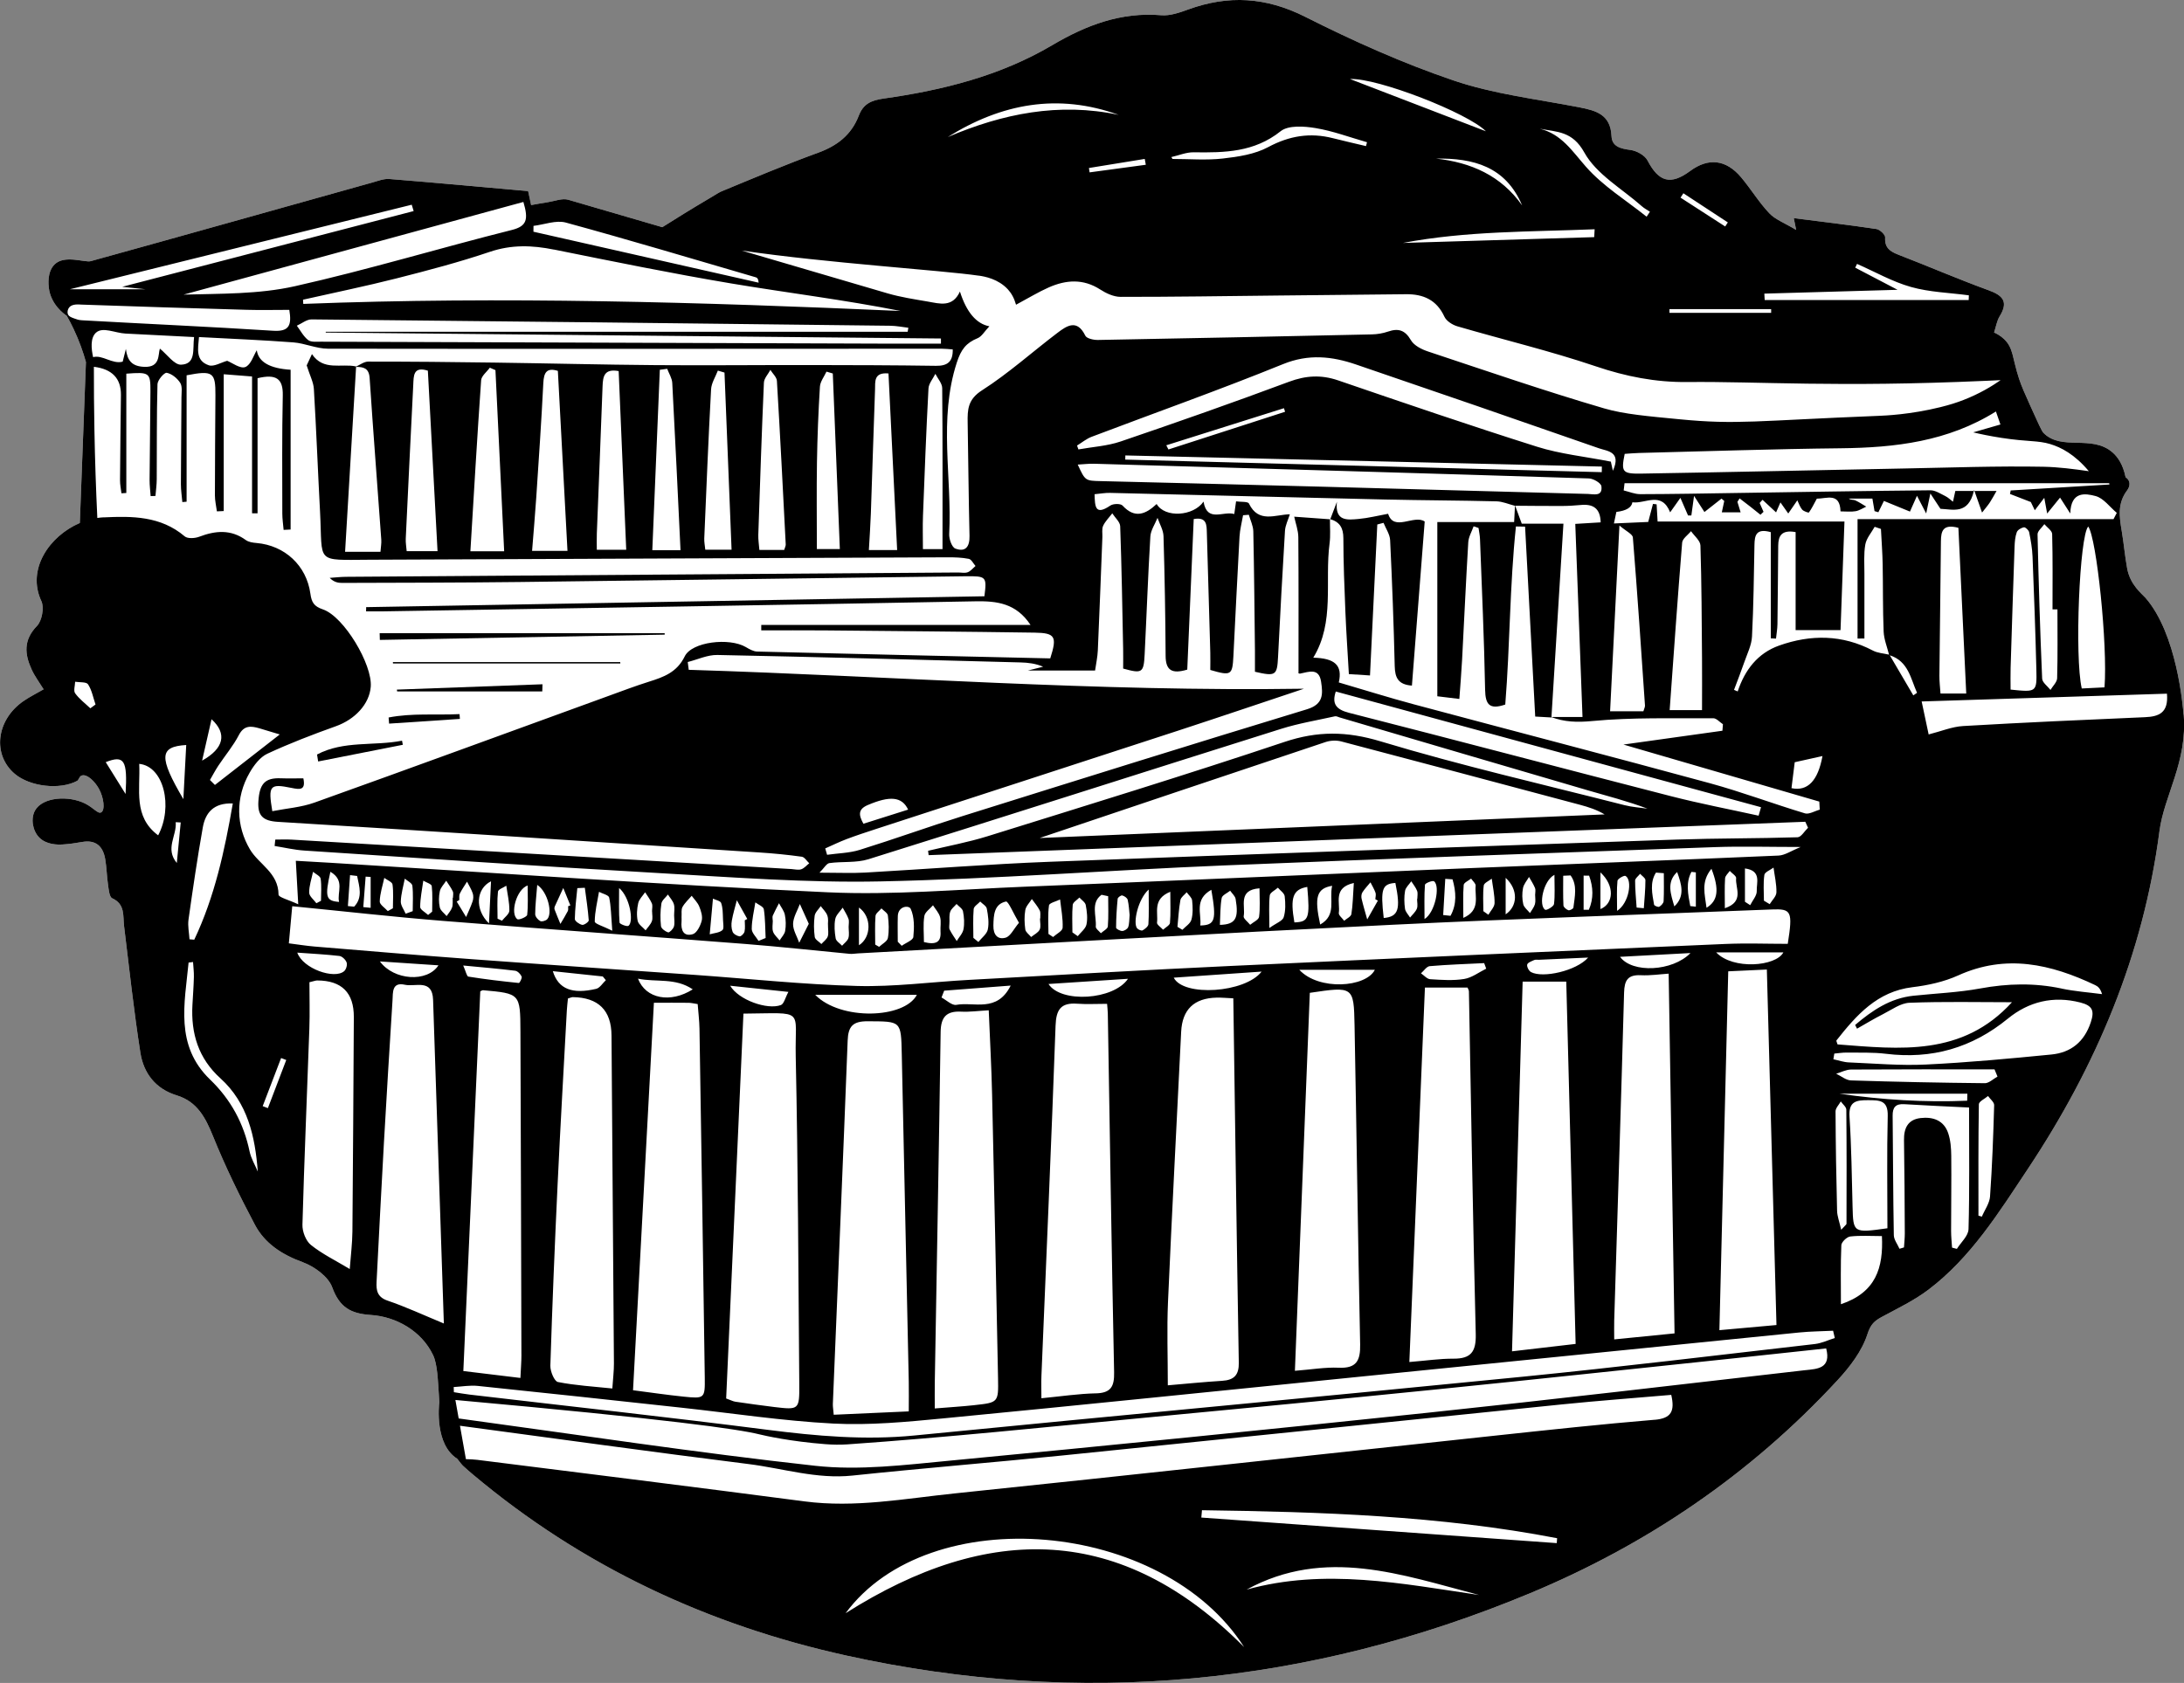
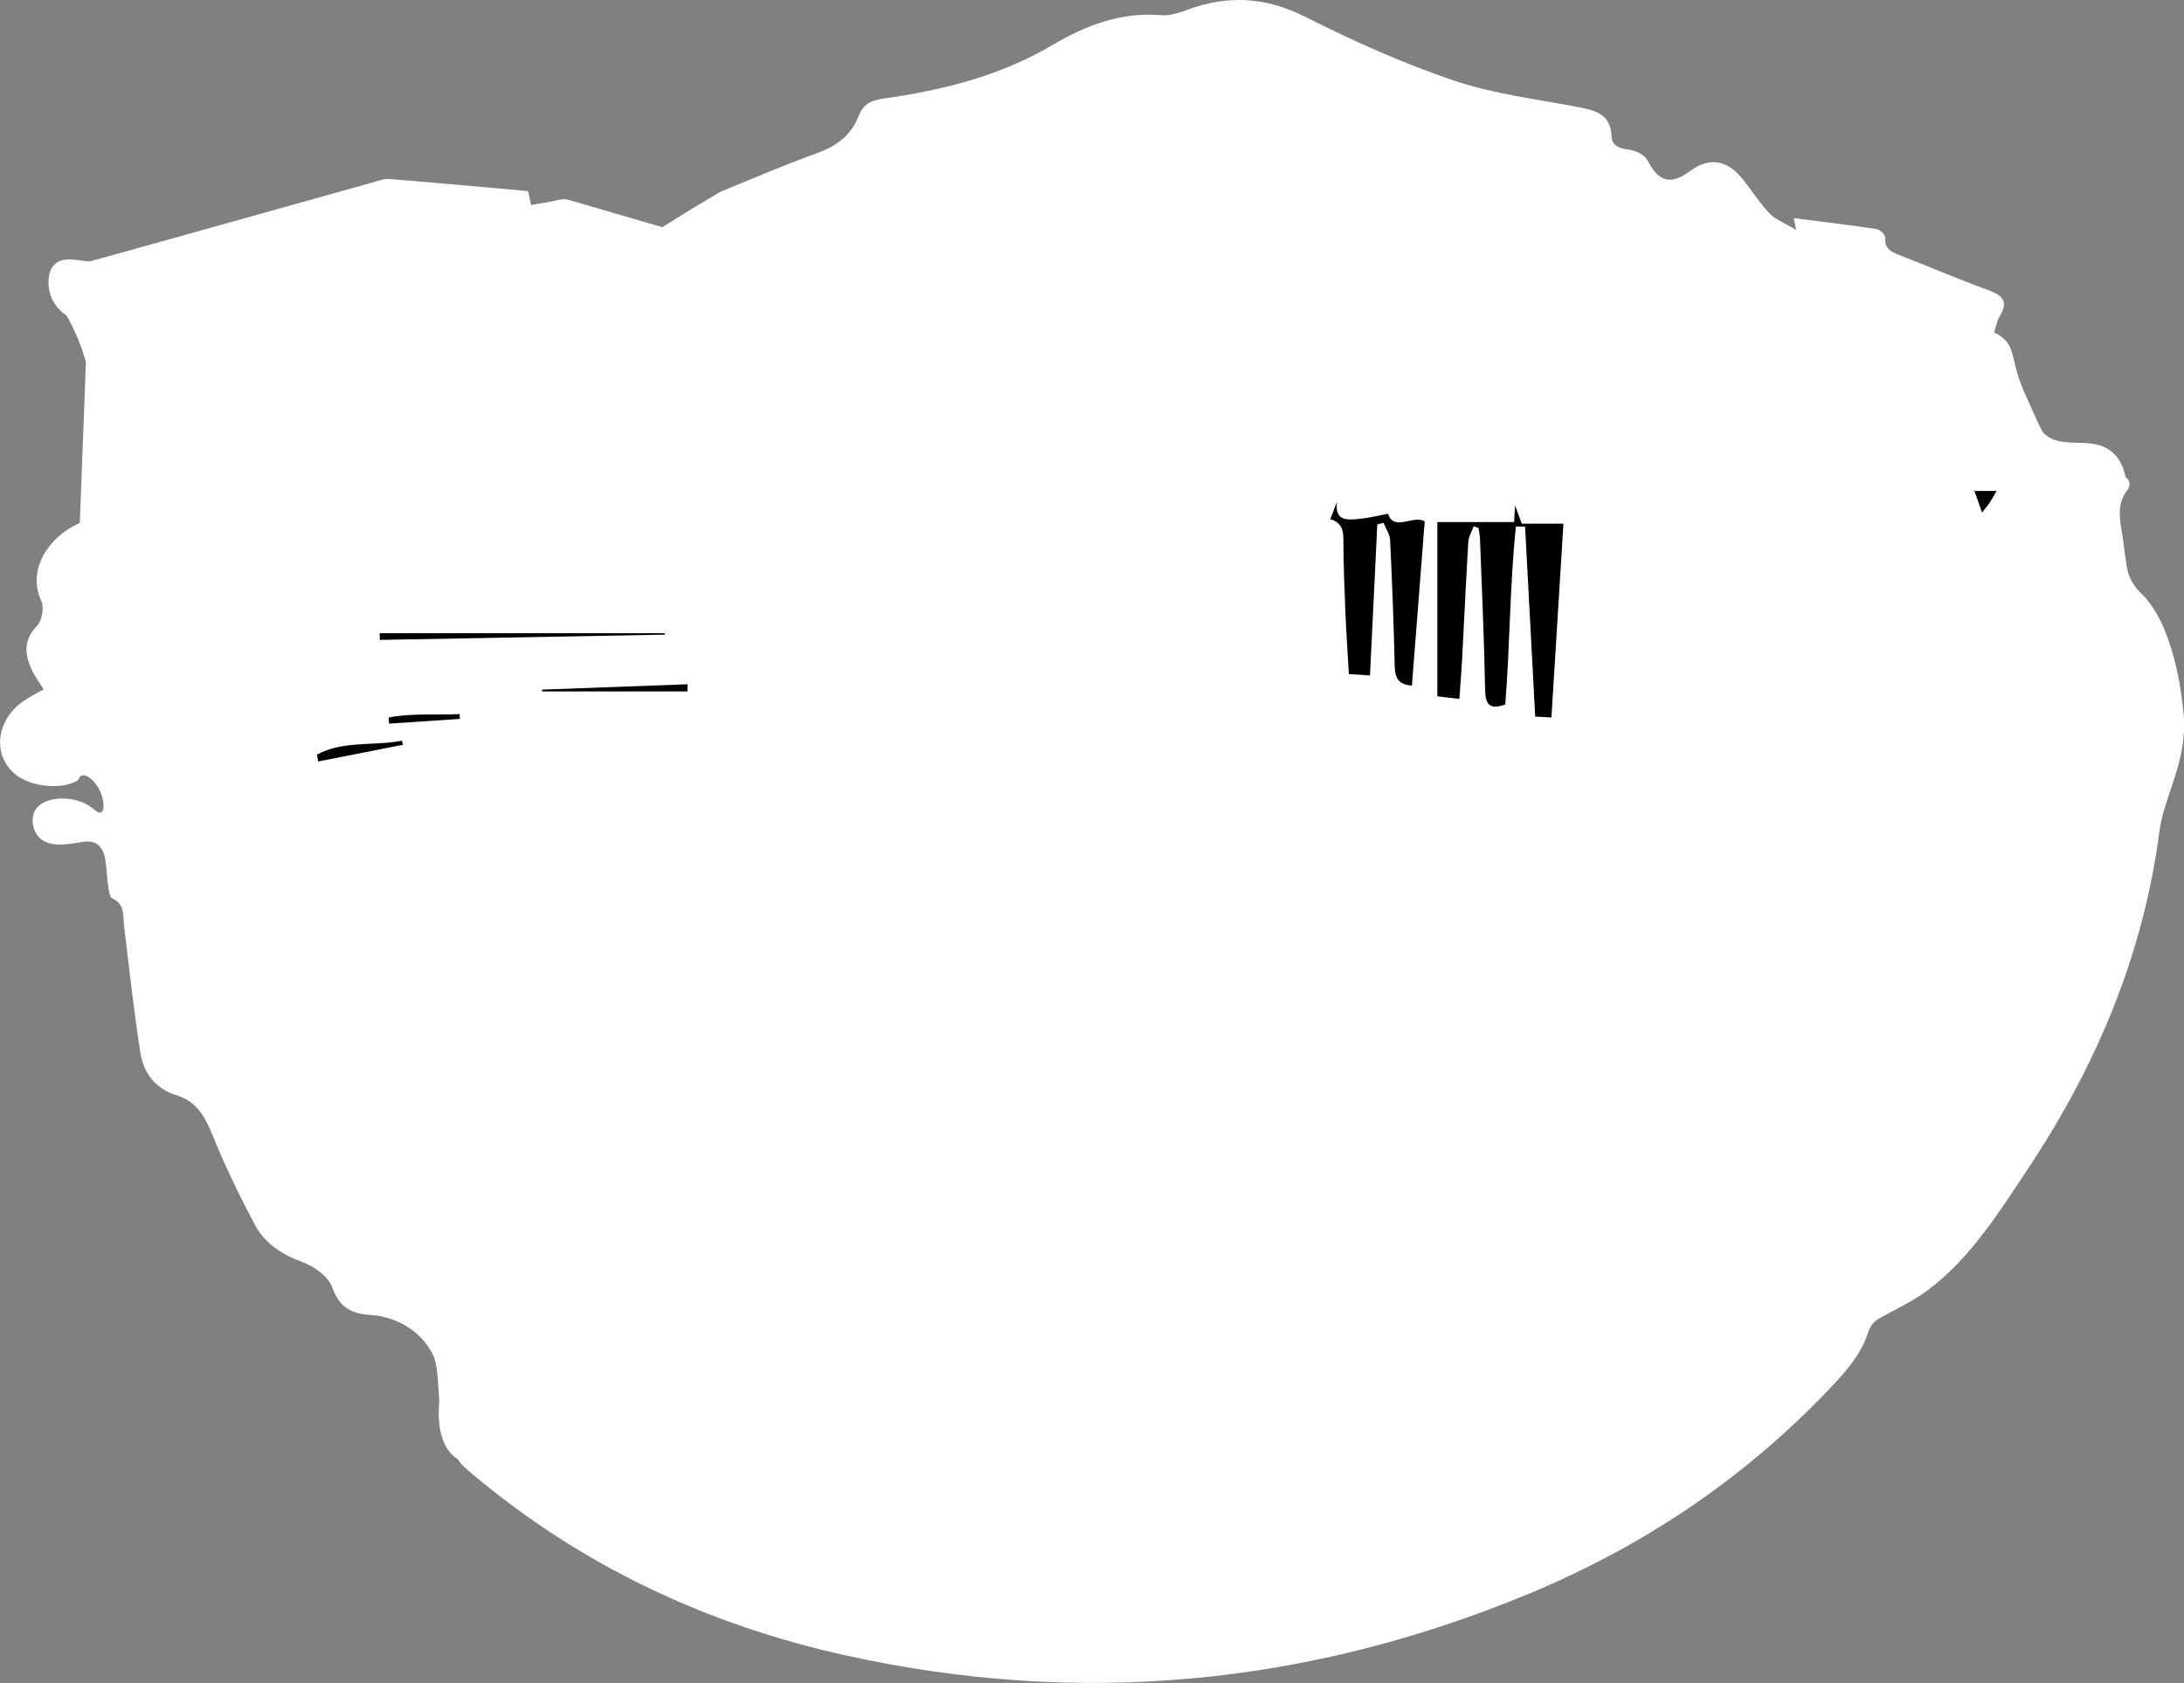
<svg xmlns="http://www.w3.org/2000/svg" id="Layer_1" data-name="Layer 1" viewBox="0 0 849.58 654.84">
  <rect x="0" y="0" width="849.58" height="654.84" fill="#808080" stroke="none" />
  <defs>
    <style>
      .cls-1 {
        fill: #000;
      }

      .cls-1, .cls-2 {
        stroke-width: 0px;
      }

      .cls-2 {
        fill: #fff;
      }
    </style>
  </defs>
  <path class="cls-2" d="M849.41,278.08c-.26-3.21-2.54-31.45-14.84-45.5-1.27-1.45-5.95-4.97-7.11-11.43-.87-4.81-1.29-9.7-2.1-14.52-.93-5.51-1.73-10.73,2.1-15.83,1.33-1.77,1.28-3.94-.6-5.1-1.03-5.11-3.14-7.97-5.06-9.65-8.09-7.09-19.86-.44-26.9-7.63-.67-.68-2.07-3.79-4.87-10-2.41-5.36-3.62-8.04-4.61-11.04-2.68-8.18-2.14-11.94-5.84-15.45-1.42-1.35-2.9-2.12-3.88-2.55.78-2.36,1.09-4.56,2.16-6.29,3.45-5.57,1.42-8.08-4.26-10.14-11.78-4.29-23.31-9.28-35.01-13.8-3.29-1.27-5.52-2.67-5.26-6.77.07-1.06-2.07-3.07-3.39-3.27-10.67-1.59-21.38-2.86-32.16-4.23.05.25.26,1.26.93,4.58-4.56-2.74-8.14-4.03-10.47-6.5-4.04-4.28-7.13-9.43-10.94-13.96-5.86-6.97-12.74-7.71-19.82-2.47-7.63,5.64-12.23,4.27-16.59-4.09-1.06-2.03-4.23-3.77-6.64-4.09-3.78-.5-7.19-1.25-7.37-5.4-.38-8.48-6.09-9.95-12.75-11.24-16.28-3.14-33.01-5.09-48.6-10.37-19.82-6.71-39.12-15.38-57.83-24.81-15.24-7.68-29.87-8.53-45.49-2.84-3.35,1.22-7.07,2.53-10.49,2.24-15.62-1.33-29.3,3.91-42.31,11.6-20.35,12.03-42.78,17.6-65.82,20.84-5.01.7-7.85,2.3-9.52,6.63-2.88,7.49-8.37,11.72-15.87,14.45-12.78,4.65-25.33,9.96-37.9,15.17-.55.23-1.51.87-3.47,2.04-7.78,4.59-14.24,8.6-19.19,11.74-12.19-3.57-24.37-7.13-36.57-10.67-2.36-.68-5.28.54-7.93.94-2.17.33-4.33.74-6.53,1.13-.55-2.54-.92-4.28-1.17-5.44-18.36-1.63-36.14-3.28-53.94-4.7-2.22-.18-4.57.78-6.8,1.4-36.47,10.19-72.91,20.47-109.4,30.56-2.3.64-10.19-2.6-14.09,1.29-2.97,2.96-2.34,8.08-2.21,9.14.81,6.54,6,10.18,6.97,10.83.92,1.62,1.83,3.35,2.7,5.21,2.16,4.56,3.68,8.9,4.76,12.79-.79,20.87-1.59,41.75-2.38,62.62-11.86,5.08-20.75,18.02-14.96,30.39,1.18,2.51.24,7.67-1.71,9.67-5.33,5.49-4.8,10.99-2.06,16.97,1.2,2.63,2.99,4.99,4.65,7.69-2.83,1.64-5.51,2.96-7.93,4.64-10.55,7.35-12.07,20.84-3.27,28.27,5.87,4.96,17.47,6.32,24.2,2.74.74-.39.81-1.8,1.87-2.12,2.13-.66,5.13,2.45,6.61,5.11,1.93,3.46,2.52,8.37.9,9.24-1.28.69-2.86-1.76-6.31-3.47-6.31-3.13-16.48-2.57-19.43,2.77-1.72,3.11-.95,7.78,1.59,10.42,2.82,2.94,7.32,2.88,9.16,2.77,2.54-.15,5.08-.53,7.59-.97,5.33-.94,8.1,1.68,8.96,6.58.59,3.34.62,6.77,1.12,10.13.27,1.82.5,4.67,1.6,5.18,5.14,2.34,4.14,6.78,4.64,10.89,2,16.42,3.79,32.88,6.34,49.22,1.25,7.97,5.9,14.07,14.14,16.59,7.96,2.44,11.17,8.64,14.12,15.92,4.75,11.75,10.34,23.22,16.28,34.42,3.9,7.35,10.57,11.63,18.61,14.58,4.53,1.66,9.94,5.58,11.47,9.76,2.84,7.79,7.19,10.26,14.99,10.77,9.85.64,19.77,6.19,24.26,15.64,1.72,3.62,1.86,10.08,2.24,15.35.09,1.22.14,2.23.17,2.93-.17,1.37-1.8,16.52,6.99,22.04,1.32,1.66,1.67,2.21,2.13,2.64,1.25,1.15,2.53,2.28,3.83,3.37,42.55,35.78,91.49,58.67,145.48,70.57,91.03,20.05,179.69,11.59,265.72-24.2,45.8-19.05,85.96-46.41,119.69-82.87,4.83-5.22,9.57-11.37,11.69-17.95,1.25-3.9,2.74-5.22,5.69-6.8,6.13-3.31,12.52-6.36,18.03-10.53,16.59-12.57,27.43-30.07,38.73-47.06,26.61-40.05,44.9-83.29,51.16-131.38,1.81-13.89,10.92-26.95,9.43-45.33Z" />
  <g>
    <g>
      <path class="cls-1" d="M767.93,190.64c-.03.14-.07.25-.1.38h.23c-.05-.13-.09-.25-.13-.38Z" />
-       <path class="cls-1" d="M849.41,278.08c-.26-3.21-2.54-31.45-14.84-45.5-1.27-1.45-5.95-4.97-7.11-11.43-.87-4.81-1.29-9.7-2.1-14.52-.93-5.51-1.74-10.73,2.1-15.83,1.33-1.77,1.28-3.94-.6-5.1-1.03-5.11-3.14-7.97-5.06-9.65-8.09-7.09-19.86-.44-26.9-7.63-.67-.68-2.07-3.79-4.87-10-2.41-5.36-3.62-8.04-4.61-11.04-2.68-8.18-2.14-11.94-5.84-15.45-1.42-1.35-2.9-2.12-3.88-2.55.78-2.36,1.09-4.56,2.16-6.29,3.45-5.57,1.42-8.08-4.26-10.14-11.78-4.29-23.31-9.28-35.01-13.8-3.29-1.27-5.52-2.67-5.26-6.77.07-1.06-2.07-3.07-3.39-3.27-10.67-1.59-21.38-2.86-32.16-4.23.05.25.26,1.26.93,4.58-4.56-2.74-8.14-4.03-10.47-6.5-4.04-4.28-7.13-9.43-10.94-13.96-5.86-6.97-12.74-7.71-19.82-2.47-7.63,5.64-12.23,4.27-16.59-4.09-1.06-2.03-4.23-3.77-6.64-4.09-3.78-.5-7.19-1.25-7.37-5.4-.38-8.48-6.09-9.95-12.75-11.24-16.28-3.14-33.01-5.09-48.6-10.37-19.82-6.71-39.12-15.38-57.83-24.81-15.24-7.68-29.87-8.53-45.49-2.84-3.35,1.22-7.07,2.53-10.49,2.24-15.62-1.33-29.3,3.91-42.31,11.6-20.35,12.03-42.78,17.6-65.82,20.84-5.01.7-7.85,2.29-9.52,6.63-2.88,7.49-8.37,11.72-15.87,14.45-12.78,4.65-25.33,9.96-37.9,15.17-.55.23-1.51.87-3.47,2.04-7.78,4.59-14.24,8.6-19.19,11.74-12.19-3.57-24.37-7.13-36.57-10.67-2.36-.68-5.28.54-7.93.94-2.17.33-4.33.74-6.53,1.13-.55-2.54-.92-4.28-1.17-5.44-18.36-1.63-36.14-3.28-53.94-4.7-2.22-.18-4.57.78-6.8,1.4-36.47,10.19-72.91,20.47-109.4,30.56-2.3.64-10.19-2.6-14.09,1.29-2.97,2.96-2.34,8.08-2.21,9.14.81,6.54,6,10.18,6.97,10.83.92,1.62,1.83,3.35,2.7,5.21,2.16,4.56,3.68,8.9,4.76,12.79-.79,20.87-1.59,41.75-2.38,62.62-11.86,5.08-20.75,18.02-14.96,30.39,1.18,2.51.24,7.67-1.71,9.67-5.33,5.49-4.8,10.99-2.06,16.97,1.2,2.63,2.99,4.99,4.65,7.69-2.83,1.64-5.51,2.96-7.93,4.64-10.55,7.35-12.07,20.84-3.27,28.27,5.87,4.96,17.47,6.32,24.2,2.74.74-.39.81-1.8,1.87-2.12,2.13-.66,5.13,2.45,6.61,5.11,1.93,3.46,2.52,8.37.9,9.24-1.28.69-2.86-1.76-6.31-3.47-6.31-3.13-16.48-2.57-19.43,2.77-1.72,3.11-.95,7.78,1.59,10.42,2.82,2.94,7.32,2.88,9.16,2.77,2.54-.15,5.08-.53,7.59-.97,5.33-.94,8.1,1.68,8.96,6.58.59,3.34.62,6.77,1.12,10.13.27,1.82.5,4.67,1.6,5.18,5.14,2.34,4.14,6.78,4.64,10.89,2,16.42,3.79,32.88,6.34,49.22,1.25,7.97,5.9,14.07,14.14,16.59,7.96,2.44,11.18,8.64,14.12,15.92,4.75,11.75,10.34,23.22,16.28,34.42,3.9,7.35,10.57,11.63,18.61,14.58,4.53,1.66,9.94,5.58,11.47,9.76,2.84,7.79,7.19,10.26,14.99,10.77,9.85.64,19.77,6.19,24.26,15.64,1.72,3.62,1.86,10.08,2.24,15.35.09,1.22.14,2.23.17,2.93-.17,1.37-1.8,16.52,6.99,22.04,1.32,1.66,1.67,2.21,2.13,2.64,1.25,1.15,2.53,2.28,3.83,3.37,42.55,35.78,91.49,58.67,145.48,70.57,91.03,20.05,179.69,11.59,265.72-24.2,45.8-19.05,85.96-46.41,119.69-82.87,4.83-5.22,9.57-11.37,11.69-17.95,1.25-3.9,2.74-5.22,5.69-6.8,6.13-3.31,12.52-6.36,18.03-10.53,16.59-12.57,27.43-30.07,38.73-47.06,26.61-40.05,44.9-83.29,51.16-131.38,1.81-13.89,10.92-26.95,9.43-45.33ZM722.59,201.99v46.47c.89,0,1.78-.02,2.67-.02,0-8.37-.02-16.74,0-25.12.01-3.83-.31-7.74.35-11.46.43-2.43,2.37-4.6,3.64-6.88l2.44.83c.23,4.59.58,9.18.67,13.77.17,8.72.02,17.46.38,26.17.13,3.01,1.35,5.98,2.1,8.97-2.12-.49-4.44-.61-6.3-1.59-11.9-6.25-24.16-6.31-36.46-1.94-8.34,2.96-13.35,9.51-16.11,17.85-.48-.2-.96-.41-1.43-.61,1.34-3.59,2.75-7.16,4-10.78,1.13-3.28,2.82-6.58,2.99-9.94.62-11.89.72-23.82.96-35.73.07-3.62.62-6.53,6.35-4.92v41.32c.68.03,1.36.07,2.03.1.19-1.86.53-3.72.56-5.58.14-10.21.2-20.42.3-30.64.04-3.72,1.28-6.21,6.77-5.22v38.13h17.47c.51-14.02,1.02-28.06,1.53-42.25h-72.69c-.14-2.42-.26-4.55-.38-6.68-.47-.06-.95-.11-1.42-.17-.54,2.05-1.08,4.1-1.85,7.02-4.04.18-8.39.37-13.34.59.4-1.9.69-3.23.95-4.49q5.78-.69,6.23-3.75c5.06.69,11.33-4.48,14.69,3.91,1.14-1.61,2.25-3.18,3.99-5.63,1.3,2.98,2.13,4.91,2.97,6.84.43,0,.86,0,1.29,0,.26-1.91.53-3.83,1.05-7.61,2.04,3.17,3.23,5.01,4.04,6.28,2.3-1.81,4.47-3.51,6.64-5.22.36.31.72.61,1.07.92-.28,1.28-.55,2.55-.95,4.42h7.32c-.44-1.43-.85-2.75-1.25-4.08.28-.44.57-.89.85-1.34,1.35,1.04,2.71,2.06,4.06,3.12,1.36,1.07,2.71,2.16,4.06,3.24.4-.38.8-.76,1.19-1.14-.5-1.15-1.01-2.29-1.51-3.44.37-.41.74-.83,1.12-1.24,1.7,1.58,3.4,3.16,5.27,4.9.43-.99,1.03-2.34,1.7-3.88,1.05,1.49,2.05,2.91,3.04,4.31,1.32-1.92,2.42-3.52,3.53-5.12.6,1.22,1.02,2.61,1.88,3.61.59.68,2.49,1.3,2.63,1.11,1.11-1.55,1.95-3.3,3.07-5.37,3.79.03,8.99-2.57,9.22,4.95,2.21,0,4.09.24,5.87-.07,1.44-.25,2.76-1.16,4.14-1.78-1.43-.83-2.8-1.78-4.3-2.45-.69-.31-1.63-.05-2.5-.67h9.19c.25,1.46.54,3.16.83,4.87l1.49.44c.84-1.72,1.69-3.44,2.16-4.41,3.19,1.31,6.46,2.65,10.13,4.15.99-2.23,1.68-3.78,2.73-6.15,1.18,2.28,2.01,3.88,3.58,6.89.65-3.12.98-4.69,1.63-7.78,1.7,2.59,2.78,4.23,3.92,5.96,4.9.21,10.82,2.32,13-6.94h-7.21c-.33,1.5-.62,2.84-.92,4.18-.99-.74-1.89-1.66-2.98-2.19-1.87-.91-3.87-2.27-5.8-2.25-25.32.23-50.63.67-75.95,1.05-12.31.19-24.62.43-36.93.45-2.14,0-4.29-.94-6.43-1.45.11-.93.22-1.86.33-2.8h188.53c.03.16.06.33.09.49-12.8.77-25.6,1.55-38.4,2.32-.09.45-.19.91-.28,1.36,2.46.96,4.93,1.91,8.11,3.14.15.3.84,1.76,1.54,3.21,1.14-1.5,2.28-3,3.69-4.85.27,1.48.55,3.01,1.12,6.11,2.1-2.59,3.47-4.27,5.02-6.19,1.02,1.6,2.05,3.2,3.97,6.18.24-8.7,5.8-7.87,9.86-6.78,3.1.83,5.51,4.26,8.23,6.54-.42.81-.85,1.62-1.27,2.44h-99.57ZM818.66,267.45c-3.2.16-6.07.3-8.85.44-2.85-12.27-.86-59.56,2.52-63.02,3.27,4.57,7.59,46.11,6.33,62.58ZM800.35,237.11c0,8.93.13,17.86-.12,26.78-.04,1.54-1.69,3.04-2.59,4.56-1.13-1.46-3.18-2.89-3.24-4.4-.81-18.7-1.38-37.41-1.79-56.12-.03-1.31,1.73-2.65,2.65-3.98,1.06,1.27,2.99,2.52,3.03,3.82.26,9.77.14,19.56.14,29.34.64,0,1.28,0,1.93,0ZM782.12,268.33c0-3.04-.07-5.75.01-8.46.48-15.72.99-31.44,1.54-47.16.07-1.9.23-3.88.86-5.63.33-.9,1.75-1.74,2.79-1.91.58-.09,1.87,1.14,2.03,1.94.63,3.11,1.18,6.28,1.31,9.44.59,14.65,1.13,29.31,1.49,43.98.22,8.84.06,8.84-10.04,7.79ZM764.87,269.86h-10.01c-.16-2.4-.45-4.68-.43-6.96.17-17.42.43-34.84.59-52.27.04-3.91.69-6.87,6.8-5.26.99,21.05,2,42.36,3.05,64.49ZM745.74,269.57c-.49.33-.97.67-1.46,1-3.05-5.2-6.1-10.4-9.15-15.6,7.22,2.33,8.1,9.02,10.6,14.6ZM519.36,278.72c.53-.12,1.17.26,1.75.43,32.18,9.46,64.35,18.96,96.55,28.36,7.74,2.26,15.55,4.24,23.21,7.14-2.96-.43-5.99-.61-8.88-1.35-31.72-8.09-63.67-15.4-94.98-24.85-13.16-3.97-24.51-4.07-37.39.25-38.3,12.83-76.92,24.67-115.49,36.69-7.55,2.35-15.39,3.79-23.1,5.65.07.57.14,1.13.21,1.7,113.68-4.33,227.36-8.66,341.03-12.99.35.78.71,1.55,1.06,2.33-1.35,1.29-2.68,3.66-4.07,3.7-15.68.49-31.38.37-47.05.9-81.22,2.77-162.43,5.55-243.63,8.63-24,.91-47.96,2.86-71.95,4.21-5.24.29-10.51.04-17.85.04,1.84-1.84,2.74-3.58,3.87-3.73,5.04-.7,10.43-.02,15.17-1.5,53.56-16.76,107-33.88,160.53-50.73,6.84-2.15,13.99-3.33,21.01-4.9ZM519.62,269.07c55.14,15.01,110.28,30.02,165.42,45.02-.31,1.1-.63,2.19-.94,3.29-11.35-2.5-22.79-4.68-34.04-7.57-41.78-10.73-83.48-21.78-125.28-32.45-5.2-1.33-6.69-3.61-5.16-8.29ZM624.18,316.89c-75.73,3.16-151.46,6.33-219.75,9.18,32.42-10.91,71.8-24.18,111.22-37.34,1.87-.63,4.22-.73,6.13-.23,31,8.14,61.96,16.41,92.93,24.67,3.22.86,6.4,1.89,9.48,3.71ZM702.08,316.46c-12.39-3.73-24.54-8.33-37.01-11.73-38.3-10.43-76.72-20.4-115.06-30.67-9.82-2.63-19.52-5.68-29.22-8.52,1.54-6.73-1.57-9.42-9.92-9.64,8.46-13.88,4.39-29.63,6.34-44.49.4-3.07.12-6.24.14-9.36l-13.9-1.01c.56,2.65,1.57,5.29,1.6,7.94.14,17.4.07,34.81.07,52.84-.45-.24.15.37.62.28,3.45-.69,7.35-2.35,8.17,3.18.7,4.69,1.02,8.71-5.47,10.69-44.75,13.61-89.38,27.58-134.01,41.57-13.39,4.2-26.59,8.98-39.98,13.14-4.05,1.26-8.46,1.31-12.71,1.92-.24-.83-.48-1.65-.72-2.48,2.77-1.22,5.49-2.56,8.32-3.63,3.77-1.42,7.61-2.68,11.44-3.93,39.19-12.77,78.4-25.49,117.58-38.29,16.11-5.27,32.17-10.71,48.89-16.29-80.45,1.23-159.83-4.89-239.33-7.36-.13-1.01-.26-2.02-.39-3.03,3.84-.96,7.7-2.82,11.52-2.74,39.33.78,78.66,1.86,117.99,2.9,2.9.08,5.79.41,8.75,1.67-1.48.37-2.96.73-5.97,1.48h26.17c.37-2.61.96-5.24,1.07-7.89.65-14.67,1.19-29.34,1.77-44.01.06-1.49-.28-3.17.3-4.42.83-1.78,2.34-3.24,3.55-4.84,1.07,1.68,3.02,3.32,3.08,5.03.57,15.95.83,31.9,1.15,47.86.05,2.54,0,5.08,0,7.5,7.38,2.05,8,1.7,8.36-5.46.77-15.3,1.3-30.61,2.22-45.9.15-2.47,1.82-4.85,2.79-7.27.81,2.37,2.26,4.73,2.33,7.12.46,15.52.73,31.05.82,46.58.03,5.64,2.47,7.14,8.42,5.34.83-19.35,1.67-39.01,2.51-58.58,5.16-.92,5.02,2.35,5.11,5.39.46,15.52.91,31.05,1.34,46.57.06,2.31,0,4.62,0,6.76,8.12,2.36,8.61,2.06,8.99-5.4.8-15.51,1.51-31.03,2.38-46.53.16-2.77.91-5.51,1.38-8.27.75-.06,1.49-.12,2.24-.18.61,2.14,1.69,4.28,1.74,6.43.33,15.52.46,31.05.64,46.58.03,2.73,0,5.47,0,8.07,8.09,1.87,8.62,1.44,8.99-5.76.83-16.36,1.68-32.72,2.69-49.06.13-2.18,1.24-4.3,1.9-6.45-5.66.09-12.16,3.61-15.92-4.19-.4-.83-3.08-.56-5-.84-.25,1.77-.44,3.14-.7,4.93-4.32-1.29-10.56,3.45-11.96-4.83-3.95,5.74-15.04,6.42-18.24.93-4.23,3.98-8.48,5.82-13.27.6-.75-.82-3.61-.77-4.74,0-6.01,4.09-5.98.26-6.14-4.41,2.23-.2,4.11-.56,5.98-.52,35.69.84,71.38,1.77,107.07,2.58,14.44.33,28.88.35,43.32.71,2.37.06,4.72,1.12,7.07,1.71,6,.04,12,.12,18,.1,2.58,0,5.16-.14,7.73-.39,4.77-.46,7.57,1.31,7.71,6.76-3.28.2-6.58.4-9.88.6.93,24.79,1.85,49.41,2.81,75.12h-12.28c5.22,1.99,10.2,2.14,16.04,1.59,15.6-1.49,31.4-.99,47.12-1.09,1.24,0,2.5,1.52,3.75,2.33-.07.84-.13,1.68-.2,2.53-12.51,1.75-25.01,3.5-38.5,5.38,25.81,7.52,51,14.85,76.19,22.19.06,1.05.11,2.09.17,3.14-1.95.52-4.17,1.93-5.81,1.43ZM337.62,313.22c8.42-3.59,13.22-3.35,15.64,1.8-6.08,1.92-11.62,3.67-17.39,5.5-1.97-3.54-2.04-5.69,1.74-7.3ZM626.63,179.62c-10.22-2-19.75-2.97-28.69-5.79-25.93-8.19-51.67-17.01-77.4-25.82-6.61-2.26-12.56-1.91-19.13.54-21.69,8.09-43.55,15.77-65.47,23.23-5.22,1.78-10.94,2.1-16.44,3.09-.18-.5-.36-1.01-.53-1.51,1.89-1.15,3.66-2.64,5.7-3.41,24.82-9.41,49.86-18.28,74.44-28.27,9.94-4.04,19-3.05,28.36.14,31.55,10.77,63.07,21.63,94.54,32.62,3.21,1.12,8.82,1.23,5.4,8.75-.46-2.09-.75-3.38-.79-3.57ZM629.96,204.48c2.56,2.2,5.13,3.33,5.23,4.66,1.76,21.78,3.22,43.58,4.71,65.38.04.58-.32,1.19-.62,2.23h-12.95c1.18-23.59,2.35-46.8,3.63-72.27ZM437.73,178.83c0-.54.02-1.08.03-1.62,61.79,1.44,123.58,2.89,185.37,4.33-.01.73-.03,1.45-.04,2.18-61.78-1.63-123.57-3.26-185.35-4.89ZM617.58,192.19c-34.44-.9-68.88-1.9-103.33-2.82-28.7-.77-57.4-1.47-86.1-2.17-5.98-.15-5.99-.09-8.91-6.43,2.54-.14,4.41-.38,6.26-.33,64.2,1.85,128.4,3.7,192.6,5.72,1.73.05,4.7,1.8,4.85,3.04.52,4.19-3.1,3.04-5.38,2.98ZM453.69,173.26c15.26-4.81,30.51-9.62,45.77-14.43.15.46.29.93.44,1.39-15.13,4.89-30.25,9.78-45.38,14.67-.28-.54-.55-1.09-.83-1.63ZM649.5,276.31c1.6-22.04,3.09-43.61,4.86-65.17.13-1.57,2.25-2.97,3.45-4.46,1.28,1.85,3.6,3.67,3.66,5.56.46,14.65.5,29.32.62,43.98.06,6.54,0,13.09,0,20.08h-12.61ZM696.89,306.67c.41-3.31.77-6.13,1.26-10.09,2.93-.65,6.67-1.48,10.8-2.4q-2.66,14.49-12.07,12.49ZM797.63,172.82c4,1.2,9.37,3.88,14.93,10.52-5.9-.84-11.8-1.62-17.72-1.73-18.07-.34-36.16.34-54.25.68-34.04.65-68.07,1.43-102.11,1.99-7.47.12-7.9-.67-6.47-7.68,1.8-.12,3.69-.3,5.57-.35,26.16-.65,52.33-1.55,78.5-1.83,21.14-.23,41.63-2.61,60.34-14.31.69,2.01,1.2,3.47,1.75,5.06-3.85,1.11-7.22,2.09-10.59,3.06,2.51.6,6.34,1.43,11.05,2.15,10.47,1.61,13.92.91,19.01,2.43ZM738.15,112.76c-6.57-3.44-11.51-6.02-16.46-8.61.23-.49.46-.98.7-1.47,6.98,3.07,13.74,6.94,21.02,8.99,7.22,2.03,14.96,2.23,22.48,3.24l-.07,1.84h-79.35c-.05-.83-.09-1.67-.14-2.5,16.72-.48,33.43-.96,51.83-1.49ZM654.84,75.2c5.76,3.78,11.52,7.56,17.29,11.34l-1.03,1.58c-5.79-3.74-11.58-7.48-17.37-11.22.37-.57.74-1.14,1.11-1.7ZM688.98,120.27c0,.49,0,.97,0,1.46h-39.56c0-.49,0-.97,0-1.46h39.56ZM616.3,59.33c4.71,8.51,14.71,14.11,22.42,20.95.93.82,2.07,1.41,3.11,2.1-.43.65-.86,1.29-1.29,1.94-7.98-6.39-16.97-11.89-23.62-19.46-5.34-6.07-9.49-12.69-17.93-14.77,6.69,1.3,12.67.86,17.31,9.24ZM620.32,89.21c-.06,1.02-.11,2.04-.17,3.06-24.81.75-49.61,1.5-74.42,2.26,24.74-4.71,49.7-4.3,74.59-5.32ZM592.11,79.93c-8.25-11.67-19.92-16.73-33.49-18.22,14.41-.22,27.06,2.98,33.49,18.22ZM578.02,51.08c-17.26-6.64-35.08-13.49-52.85-20.33,10.65-.51,45.85,13.21,52.85,20.33ZM464.32,59.26c12.01.18,23.56.01,33.85-8.2,3-2.39,9.11-1.96,13.53-1.23,6.81,1.12,13.39,3.61,20.07,5.51-.13.5-.26,1.01-.39,1.51-4.31-1.03-8.62-2-12.91-3.09-8.87-2.25-16.92-.93-25.15,3.48-5.19,2.79-11.62,3.76-17.62,4.44-6.45.73-13.05.17-19.58.17-.16-.24-.32-.49-.48-.73,2.9-.65,5.8-1.9,8.69-1.86ZM445.73,64.11c-7.29.99-14.58,1.97-21.88,2.96-.08-.57-.17-1.13-.25-1.7,7.24-1.18,14.47-2.35,21.71-3.53.14.76.28,1.51.41,2.27ZM435.18,44.7c-23.2-4.94-45.16-.49-66.51,8.63,20.88-13.06,42.9-17.16,66.51-8.63ZM380.78,107.25c2.28.33,7.53,1.26,11.29,5.35,1.37,1.49,2.45,3.41,3.17,5.97,4.82-2.58,8.64-4.93,12.71-6.73,6.73-2.97,13.43-3.47,20.06.82,2.31,1.49,5.24,2.85,7.89,2.85,20.42.02,40.84-.3,61.26-.52,16.59-.17,33.19-.34,49.78-.51,6.71-.07,11.91,2.18,14.93,8.74.78,1.69,3.12,3.19,5.05,3.75,17.95,5.24,36.19,9.6,53.88,15.58,11.68,3.95,23.19,6.22,35.51,6.1,28.12-.29,57.71,2.14,116.14-.47,2.5-.11,4.53-.21,5.78-.26-3.28,2.3-8.14,5.27-14.46,7.72-2.51.98-5.25,1.87-8.95,2.78-11.7,2.9-21.66,3.29-23.87,3.38-47.89,1.91-55.23,3.5-77.37,1.36-12.49-1.21-21.73-1.97-29.51-4.24-23.06-6.75-45.79-14.59-68.6-22.17-2.47-.82-5.42-2.31-6.62-4.38-2.31-3.97-4.91-4.73-8.94-3.34-1.98.68-4.16,1.04-6.26,1.08-35.52.79-71.05,1.53-106.57,2.17-1.68.03-4.36-.56-4.9-1.68-3.17-6.51-7.12-3.91-10.81-1.1-9.82,7.44-19.05,15.78-29.39,22.39-5.51,3.52-5.65,7.51-5.56,12.57.25,14.68.37,29.36.72,44.04.1,4.17-1.5,6.44-5.51,4.95-1.35-.5-2.49-3.74-2.39-5.66,1.14-22.18-4.22-44.56,2.94-66.67,1.67-5.17,3.64-7.7,8.14-9.54,1.58-.65,2.62-2.6,4.55-4.62q-7.61-1.44-11.46-13.52c-2.88,6.31-7.85,4.7-12.49,3.9-5.23-.9-10.53-1.7-15.61-3.18-18.94-5.53-37.86-11.1-56.78-16.67,33.52,4.92,77.34,7.61,92.25,9.78ZM366.03,131.7c0,.67,0,1.35,0,2.02-6.42,0-12.84.02-19.26,0-74-.25-148-.5-222-.77-1.68,0-3.8.24-4.92-.65-1.81-1.41-2.96-3.67-4.38-5.57,1.91-.85,3.83-2.47,5.73-2.45,75.06.72,150.12,1.58,225.17,2.47,2.33.03,4.66.51,6.98.78-.09.52-.18,1.05-.27,1.57H126.72c0,.1,0,.2-.01.3,79.77.77,159.55,1.54,239.32,2.31ZM207.53,87.89c4.21-.5,8.78-2.32,12.57-1.29,24.76,6.76,49.34,14.13,73.98,21.32.5.15.92.59,1.04,2.07-29.2-6.61-58.4-13.22-87.61-19.83,0-.76.01-1.52.02-2.28ZM215.51,97.1c22.91,4.62,45.83,9.31,68.88,13.18,21.93,3.68,44.02,6.36,65.93,10.72-77.47-3.43-154.87-5.75-232.35-2.75-.03-.55-.06-1.09-.09-1.64,12.17-2.75,24.4-5.25,36.49-8.32,12.15-3.09,24.31-6.29,36.17-10.3,8.44-2.85,16.47-2.59,24.96-.87ZM199.11,89.48c-28.2,7.08-56.07,15.53-84.42,21.89-14.07,3.16-28.91,2.86-43.28,3.27,43.92-11.98,87.83-23.96,132.19-36.06,2.01,6.77,1.4,9.42-4.49,10.9ZM160.16,79.65c.25.83.5,1.65.75,2.48-37.32,9.7-74.64,19.4-113.38,29.47,3.44.36,5.49.57,9.15.96h-29.53c43.9-10.86,88.46-21.88,133.01-32.9ZM31.85,124.61c-1.27-.07-1.81-.28-2.89-.67-1.28-.46-2.13-.78-2.5-1.6-.4-.88-.12-2.02.46-2.73,1.21-1.48,3.85-1.12,4.74-1.09,21.44.76,42.88,1.42,64.32,2.03,5.46.16,10.94.02,16.56.02.98,5.93.04,8.53-6.25,8.13-24.8-1.59-49.62-2.68-74.43-4.08ZM37.37,129.42c2.62-2.36,7.35.16,11.47.37,8.82.44,17.63.9,26.65,1.36-.6,4.82.86,10.51-5.06,10.75-2.64.1-5.44-4.01-8.24-6.26-.76,2.35.23,7.34-6.04,7.1-4.95-.19-6.62-2.52-7.18-6.97-.42,1.68-.84,3.36-1.24,4.95-4.06,1.1-7.87-2.78-11.55-1.74.01,0,.02-.02.04-.02-.7-3.14-1.18-7.45,1.14-9.54ZM35.14,275.6c-2.01-1.91-4.3-3.62-5.9-5.83-.72-.98-.05-2.97-.01-4.5,1.74.29,4.37,0,5.02,1,1.49,2.28,2,5.2,2.91,7.85-.67.5-1.35.99-2.02,1.49ZM40.32,201.29c-.82.04-1.64.13-2.46.25-.53-11.14-.92-22.53-1.13-34.18-.16-8.34-.22-16.56-.21-24.64q10.64,1.31,10.52,10.98c-.13,11.06-.28,22.13-.35,33.19-.01,1.68.36,3.37.55,5.05.63-.04,1.26-.08,1.9-.12v-46.42c9.02-.69,9.41-.42,9.38,6.91-.06,11.49-.26,22.98-.33,34.47-.01,2.08.27,4.17.41,6.26l1.87-.07c.18-2.16.49-4.31.5-6.47.08-12.34-.05-24.69.29-37.02.04-1.61,2.66-4.6,3.6-4.42,1.97.38,4.11,2.13,5.24,3.91.9,1.42.5,3.72.49,5.63-.05,11.28-.2,22.55-.22,33.83,0,2.31.37,4.62.56,6.93l1.66-.14v-49.19c10.25-1.97,11.27-1.2,11.21,7.78-.08,12.98-.19,25.96-.2,38.94,0,2.07.5,4.14.77,6.22l2.66-.12v-53.23c4.51.36,7.4.59,11.02.87v53.23c.71,0,1.43.01,2.14.02v-52.58c7.3-1.74,9.95.2,9.81,6.69-.33,15.31-.19,30.64-.18,45.96,0,2.12.33,4.24.51,6.37.91-.05,1.82-.09,2.72-.14v-62.17q-12.18-.75-13.16-7.59c-1.22,1.95-2.29,5.7-4.48,6.54-1.97.75-5.16-1.7-7.04-2.43-2.37.64-5.17,2.41-7.14,1.74-5.24-1.78-4.22-6.36-3.82-10.98,12.62.68,24.66,1.16,36.67,2.07,4.54.34,9.01,2.45,13.52,2.46,79.56.11,159.12.03,238.67,0,1.43,0,2.86.18,4.35.28.1,4.86-2.11,6.45-6.56,6.38-16.18-.24-32.37-.28-48.55-.3-20.18-.03-40.37.19-60.55.03-20.94-.17-41.87-.7-62.8-.99-16.31-.23-32.62-.39-48.93-.38-1.58,0-3.15,1.22-4.73,1.95,0-.02,0-.05,0-.07-5.78-1.25-12.66,1.88-17.15-4.8-1.04,2.23-1.9,4.08-2.05,4.4,1.26,3.98,2.65,6.55,2.8,9.19.95,15.93,1.55,31.88,2.4,47.81,1.08,20.27-2.2,18.7,19.44,18.61,74.9-.3,149.79-.65,224.69-.94,2.75-.01,5.56.07,8.24.6,1.01.2,1.75,1.81,2.61,2.78-1,.84-1.88,2-3.03,2.43-1.12.42-2.52.09-3.8.1-79.36.56-158.73,1.11-238.09,1.68-2.1.02-4.2.27-6.31.41,1.66,1.67,3.24,1.97,4.82,1.96,22.98-.08,45.96-.08,68.94-.35,57.87-.69,115.74-1.52,173.61-2.24,8.13-.1,8.28.17,7.32,7.79-80.12,1.41-160.31,2.82-240.5,4.23-.01.55-.02,1.09-.03,1.64,2.17,0,4.35.03,6.52,0,76.8-1.26,153.61-2.44,230.41-3.91,8.51-.16,15.94.74,21.55,9.2h-104.75c0,.7,0,1.41-.01,2.11,8.21,0,16.42-.06,24.63.01,27.22.25,54.45.47,81.67.87,8.11.12,8.85,1.52,6.12,10.02-37.93-.86-75.99-1.71-114.03-2.66-1.49-.04-3.05-.96-4.4-1.75-6.39-3.75-20.98-2.09-23.76,3.63-3.02,6.21-8.18,8.04-13.9,9.84-5.27,1.66-10.45,3.62-15.64,5.51-38.16,13.87-76.27,27.86-114.49,41.54-5.2,1.86-10.93,2.26-16.4,3.34-1.67-10.03-.99-10.78,7.45-9.06,3.15.64,5.65,1.07,4.63-3.72-2.99,0-5.88.09-8.77-.02-6.13-.24-8.29,2.09-8.72,8.95-.36,5.62,1.75,7.65,7.62,8,62.44,3.79,124.85,7.86,187.27,11.91,5.52.36,11.03.9,16.51,1.66,1.06.15,1.92,1.66,2.88,2.55-1.03.81-1.95,1.95-3.13,2.34-1.13.37-2.52-.01-3.79-.09-64.78-3.82-129.56-7.65-194.33-11.45-2.14-.13-4.3-.02-6.46-.02-.09.83-.18,1.66-.26,2.49,3.86.61,7.69,1.53,11.58,1.78,45.86,3,91.71,6.14,137.58,8.74,28.84,1.63,57.75,3.87,86.57,3.26,44.44-.93,88.82-4.36,133.25-6.2,63.77-2.64,127.56-4.87,191.35-7.14,10.46-.37,20.94-.05,33.33-.05-3.72,1.49-6.13,3.23-8.62,3.34-39.96,1.75-79.93,3.24-119.89,4.88-57.82,2.38-115.64,4.92-173.46,7.24-25.5,1.02-51.09,3.34-76.51,2.17-64.39-2.95-128.7-7.53-193.04-11.46-4.82-.29-9.65-.56-13.89-.8.31,5.6.58,10.48.94,16.93-3.6-1.7-7.66-2.71-7.66-3.75-.04-8.55-7.67-11.79-11.12-17.61-5.32-8.99-5.81-20.02-.1-29.9,1.65-2.86,4.03-6.02,6.86-7.33,8.69-4.04,17.67-7.48,26.7-10.71,7.37-2.64,12.98-8.55,13.53-15.34.7-8.65-10.43-27.34-18.62-30.11-3.49-1.18-4.4-2.77-4.86-6.12-1.52-11.02-10.04-18.77-20.94-19.71-1.43-.12-3.08-.35-4.18-1.15-5.84-4.24-11.82-3.68-18.15-1.28-1.67.63-4.49.81-5.63-.16-9.3-7.91-20.4-7.92-31.5-7.38ZM366.65,213.66h-7.63c0-4.54-.14-8.74.02-12.93.63-16.52,1.26-33.04,2.14-49.55.1-1.95,1.75-3.81,2.68-5.72.93,1.86,2.65,3.71,2.66,5.58.19,20.71.12,41.43.12,62.62ZM348.99,214.03h-11c.28-4.96.61-9.55.77-14.14.57-16.1,1.04-32.21,1.63-48.31.11-2.97-.61-6.8,5.23-6.27,1.12,22.76,2.23,45.49,3.37,68.72ZM326.69,213.65h-8.93c0-11.85-.14-22.87.04-33.89.16-9.77.54-19.54,1.15-29.29.12-2,1.66-3.92,2.55-5.87.82.24,1.64.49,2.46.73.91,22.58,1.81,45.15,2.74,68.32ZM305.65,211.84c.03.58-.32,1.18-.6,2.15h-9.65c-.16-2.14-.48-4.01-.42-5.87.66-19.75,1.31-39.49,2.18-59.23.07-1.69,1.65-3.31,2.52-4.96.88,1.43,2.45,2.81,2.54,4.28,1.27,21.2,2.34,42.41,3.43,63.63ZM284.58,213.88h-10.22c-.15-1.55-.46-2.98-.4-4.39.82-19.33,1.6-38.67,2.65-57.99.13-2.47,1.72-4.87,2.64-7.3.86.26,1.72.51,2.58.77.91,22.81,1.82,45.62,2.75,68.91ZM264.72,214.07h-10.97c.99-23.7,1.95-46.94,2.92-70.19.96-.13,1.92-.25,2.87-.38.68,1.83,1.87,3.63,1.97,5.49,1.15,21.39,2.14,42.79,3.21,65.08ZM243.6,213.92h-11.44c0-2.26-.07-4.32.01-6.37.74-19.1,1.54-38.2,2.23-57.3.14-3.8.66-6.89,6.26-5.86.97,22.94,1.94,45.97,2.94,69.54ZM220.75,214.35h-13.77c.56-7.1,1.17-13.98,1.63-20.86.98-14.81,2-29.61,2.74-44.43.2-4.08,1.28-6.11,5.66-4.75,1.26,23.55,2.49,46.56,3.74,70.04ZM196.12,214.51h-13.14c1.37-22.55,2.64-44.55,4.18-66.53.12-1.71,2.21-3.28,3.38-4.91.73.32,1.46.63,2.19.95,1.12,23.34,2.24,46.68,3.39,70.49ZM170.2,214.46h-12c-.13-1.68-.44-3.29-.36-4.88.94-19.97,1.91-39.94,2.92-59.91.17-3.32-.08-7.28,5.68-5.44,1.25,23.35,2.49,46.59,3.76,70.22ZM148,214.71h-13.76c1.43-23.98,2.85-47.97,4.28-71.95,2.88,0,5.01.46,5.27,4.33,1.39,20.98,3.03,41.94,4.53,62.91.1,1.42-.18,2.86-.32,4.71ZM691.03,347.23c-.04,1.55-1.69,3.06-2.61,4.58-.75-.45-1.5-.9-2.25-1.35,0-3.35-.31-6.75.17-10.03.16-1.1,2.32-1.91,3.57-2.85.42,3.22,1.2,6.44,1.12,9.65ZM683.38,346.66c.09,1.8-1.64,3.69-2.55,5.54-.68-.44-1.36-.88-2.04-1.32v-12.97c6.6.87,4.43,5.68,4.59,8.76ZM670.97,353.38c0-4.57-.14-8.12.09-11.63.06-1,1.18-1.92,1.82-2.88.87.95,2.58,1.99,2.48,2.83-.42,3.74,3.37,9.07-4.39,11.69ZM663.84,353.21c-.62-5.19-2.3-10.03,1.92-15.17,3.11,7.97,2.56,12.48-1.92,15.17ZM659.69,339.43v13.35l-2.17-.22c-.86-4.55-1.82-9.1.45-13.31.57.06,1.15.12,1.72.19ZM651.32,352.68c-1.37-4.75-3.16-9.42,1.09-13.38,1.67,4.69,3.2,9.36-1.09,13.38ZM647.15,350.65c-.04.78-.95,1.75-1.71,2.17-.42.23-1.93-.4-2-.8-.75-4.27-1.72-8.64.73-12.49,1.02.08,2.04.15,3.06.23,0,3.63.1,7.27-.08,10.89ZM640.07,342.43c0,3.65-.37,7.31-.62,10.96-.93-.09-1.87-.17-2.8-.26-.23-3.49-.6-6.99-.59-10.48,0-.89,1.26-1.76,1.94-2.65.72.81,2.06,1.62,2.06,2.43ZM629.05,354.42c0-4.73-.2-8.25.15-11.71.08-.78,2.6-2.2,3.14-1.88,2.77,1.63,1.38,10.61-3.3,13.59ZM622.57,353.72v-14.27c5.61,5.15,5.21,12.19,0,14.27ZM618.07,354c-.68,0-1.36-.02-2.04-.02v-13.28c.71,0,1.43.02,2.14.02,1.61,4.45,1.81,8.87-.11,13.28ZM612.05,353.18c-.05.44-1.45,1.16-1.95.99-.79-.28-1.89-1.19-1.92-1.87-.18-3.84-.09-7.69-.09-11.54.96-.04,1.91-.09,2.87-.13,2.75,3.79,1.61,8.25,1.09,12.55ZM604.51,351.78c-.11.92-2.9,2.54-3.43,2.21-2.68-1.67-.76-11.34,3.6-13.59,0,4.39.25,7.93-.17,11.39ZM597.1,351.8c-.35,1.24-1.27,2.32-1.94,3.47-.91-1.14-2.31-2.16-2.61-3.44-.46-2.01-.49-4.25-.1-6.28.3-1.54,1.53-2.9,2.34-4.33.8,1.43,1.72,2.81,2.34,4.31.3.72.05,1.67.05,2.51h-.02c0,1.27.26,2.6-.07,3.78ZM585.7,355.77v-14.2c5.05,4.67,4.62,11.11,0,14.2ZM581.39,351.41c-.03,1.52-1.56,3.01-2.41,4.52-.65-.46-1.3-.93-1.95-1.39,0-3.34-.25-6.71.15-10,.12-.99,2.02-1.77,3.11-2.65.41,3.17,1.15,6.35,1.1,9.51ZM569.24,357.15c0-5.02-.18-8.94.14-12.82.07-.9,1.87-1.65,2.88-2.47.63.93,1.86,1.93,1.77,2.79-.42,4.14,2.04,9.51-4.79,12.5ZM564.25,356.34c-.95-.1-1.9-.2-2.85-.3.27-4.69.54-9.38.81-14.08.94.06,1.89.12,2.83.19,1.36,4.81,1.76,9.57-.79,14.19ZM554.14,357.6c0-4.89-.15-9.14.17-13.35.04-.58,2.96-1.77,3.54-1.33,2.46,1.84.4,12.19-3.71,14.68ZM551.16,353.57c-.52,1.29-1.73,2.31-2.64,3.45-.69-1.14-1.8-2.22-1.97-3.42-.32-2.29-.38-4.7.02-6.96.24-1.35,1.58-2.49,2.42-3.73.78,1.24,1.76,2.4,2.27,3.73.35.92.07,2.09.07,3.15h-.08c0,1.27.35,2.69-.09,3.78ZM538.27,357.19c-1.3-11.35-.63-13.26,4.53-13.64,2.11,10.25,1.23,13.13-4.53,13.64ZM536,350.43c-1.38,2.44-2.76,4.88-4.15,7.32-.74-2.69-1.56-5.37-2.19-8.08-.18-.77-.08-1.83.33-2.47.89-1.39,2.06-2.6,3.12-3.88.67,1.34,1.48,2.64,1.97,4.05.26.74-.03,1.67-.08,2.51.33.18.66.36.99.55ZM526.64,343.57c-.34,5.04-.39,8.62-.95,12.11-.16.99-1.83,1.74-2.81,2.59-.74-1.02-2.22-2.16-2.08-3.05.61-3.99-2.34-9.82,5.84-11.65ZM513.55,359.74c-2.31-10.69-1.42-14.02,4.65-15.08-1.22,5.48,1.88,11.39-4.65,15.08ZM503.52,358.91c-1.69-9.69-.61-12.84,5.01-13.81,1.09,12.22.56,13.61-5.01,13.81ZM499.35,356.92c-.45,1.42-2.85,2.23-5.56,4.16,0-5.58-.26-9.17.15-12.68.13-1.11,2.06-2.01,3.16-3,.93,1.11,2.51,2.14,2.65,3.34.31,2.7.4,5.64-.4,8.18ZM489.95,345.65c0,4.04.3,7.62-.17,11.09-.16,1.16-2.25,2.07-3.46,3.09-.9-1.12-2.71-2.43-2.53-3.33.79-3.91-2.41-10.22,6.16-10.86ZM474.54,359.88c.2-3.85.11-7.22.7-10.46.2-1.11,2.15-1.9,3.3-2.84.73,1.07,1.92,2.05,2.12,3.21,1.29,7.57-.02,9.92-6.12,10.08ZM471.21,346.22c2.07,11.85,1.47,13.75-4.3,13.89.54-4.63-2.48-10.08,4.3-13.89ZM463.45,357.87c-.41,1.51-2.28,2.63-3.5,3.92-.64-.39-1.28-.77-1.92-1.16.35-3.48.52-6.99,1.15-10.41.21-1.12,1.59-2.03,2.44-3.04.74,1.06,2,2.06,2.12,3.18.26,2.49.37,5.15-.28,7.52ZM455.25,347c0,4.74.19,8.43-.13,12.08-.08.96-1.74,1.79-2.68,2.67-.83-.93-2.46-1.96-2.36-2.76.52-3.94-1.85-9.18,5.17-12ZM446.73,359.6c-.05.87-1.32,1.87-2.26,2.41-.43.25-1.67-.27-2.12-.79-1.69-1.99.26-11.29,4.49-15.1,0,5.65.14,9.58-.11,13.48ZM439.42,356.1c-.17,1.74-.07,3.28-.55,4.63-.26.73-1.49,1.49-2.3,1.52-.82.03-2.41-.82-2.41-1.28.01-3.76.25-7.52.61-11.26.05-.52,1.3-1.41,1.78-1.29.82.2,1.94.96,2.12,1.69.49,2.03.55,4.15.76,5.99ZM428.5,348.16c.86.18,1.72.37,2.58.55,0,3.92.18,7.86-.13,11.76-.08.95-1.76,1.77-2.71,2.65-.7-.85-2.04-1.76-1.98-2.55.33-4.22-2.07-9.3,2.24-12.41ZM422.64,359.71c-.36,1.68-2.21,3.05-3.39,4.55-.69-.49-1.39-.98-2.08-1.47,0-3.57-.2-7.15.12-10.69.09-1.03,1.69-1.92,2.6-2.87.86.97,2.27,1.83,2.47,2.93.46,2.47.79,5.15.28,7.55ZM413.36,361.01c-.05,1.24-2.41,2.39-3.71,3.58-.6-.4-1.2-.79-1.8-1.19,0-3.72-.3-7.48.21-11.12.13-.95,2.81-1.54,4.32-2.3.4,3.68,1.15,7.37.99,11.03ZM404.43,361.71c-.58,1.21-2.17,1.94-3.32,2.88-.79-.98-2.12-1.88-2.27-2.94-.34-2.48-.43-5.09,0-7.54.27-1.54,1.66-2.87,2.55-4.3,1.04,1.46,2.26,2.84,3.06,4.43.43.86.17,2.07.22,3.12-.04,0-.08,0-.12,0,0,1.47.45,3.16-.12,4.36ZM396.38,359.06c-2.02,2.37-3.28,5.24-5.2,5.79-3,.86-4.83-1.03-4.75-4.72.09-4.16.26-8.33,4.89-9.35.9-.2,2.9,4.64,5.06,8.28ZM384.27,361.64c-.38,1.81-2.4,3.27-3.68,4.89-.65-.54-1.3-1.07-1.95-1.61,0-3.74-.19-7.5.12-11.22.09-1.03,1.65-1.94,2.54-2.91.89.91,2.37,1.71,2.57,2.76.5,2.65.93,5.52.39,8.09ZM369.65,354.74c.4-1.15,1.6-2.01,2.45-3,.87.95,2.3,1.79,2.51,2.88.44,2.25.61,4.7.19,6.94-.3,1.64-1.72,3.07-2.63,4.6-.94-1.49-2-2.92-2.76-4.49-.33-.69-.06-1.67-.06-3.22.04-.77-.18-2.36.29-3.7ZM365.86,362.48c.29,4.15-1.75,5.24-6.45,4.08,0-3.52-.37-6.89.16-10.13.25-1.54,2.2-2.8,3.37-4.18.96,1.52,2.3,2.93,2.76,4.59.49,1.76.03,3.76.16,5.64ZM355.29,364.57c-.13,1.28-2.94,2.3-4.52,3.44l-1.54-1.58c0-3.34-.09-6.68.02-10.01.13-3.88,4.32-4.31,5.03-2.76,1.44,3.18,1.38,7.28,1.01,10.91ZM345.39,364.98c-.24,1.31-2.22,2.3-3.41,3.44-.5-.29-1.01-.59-1.52-.88,0-3.71-.17-7.43.11-11.12.08-1.04,1.5-1.98,2.31-2.96.88.92,2.38,1.77,2.51,2.78.36,2.89.51,5.91,0,8.74ZM334.13,367.8v-14.67c5,3.5,4.9,11.56,0,14.67ZM330.02,365.02c-.36,1.13-1.6,1.98-2.45,2.96-.87-.94-2.3-1.78-2.49-2.84-.42-2.46-.63-5.09-.17-7.51.3-1.61,1.89-2.98,2.9-4.46.77,1.44,1.71,2.82,2.25,4.34.33.93.06,2.08.06,3.13,0,1.47.32,3.05-.1,4.38ZM321.99,364.41c-.43,1.12-1.62,1.95-2.47,2.91-.9-.91-2.44-1.73-2.58-2.74-.37-2.7-.4-5.53-.04-8.23.18-1.34,1.54-2.53,2.37-3.79.88,1.21,2.07,2.3,2.56,3.65.48,1.34.24,2.93.25,3.13,0,2.55.33,3.95-.09,5.06ZM314.62,359.45c-1.36,2.7-2.54,5.04-3.72,7.37-.86-2.46-2.45-4.93-2.39-7.36.07-2.59,1.69-5.14,2.64-7.7,1.08,2.4,2.16,4.79,3.47,7.69ZM300.58,358.13c0-.63-.19-1.34.04-1.87.72-1.64,1.59-3.22,2.41-4.82.79,1.5,1.95,2.92,2.28,4.51.42,2.02.46,4.22.12,6.26-.22,1.32-1.41,2.48-2.16,3.71-.88-1.13-2.12-2.13-2.55-3.41-.44-1.32-.1-2.9-.1-4.37h-.03ZM297.83,364.98l-2.76,1.13c-.93-1.56-2.65-3.12-2.64-4.68,0-3.44.88-6.88,1.4-10.31,1.15.88,3.14,1.63,3.3,2.67.57,3.68.52,7.45.7,11.19ZM289.62,362.49c-.17.77-1.35,1.93-1.92,1.85-1-.14-2.37-.91-2.71-1.77-.52-1.3-.56-2.94-.31-4.35.47-2.68,1.28-5.29,1.95-7.93,1.35,2.43,2.71,4.86,4.06,7.28-.33.17-.65.35-.98.52,0,1.47.23,2.99-.09,4.39ZM281.04,361.9c-1.19,1.06-3.26,1.14-4.96,1.64.42-4.63.84-9.25,1.26-13.88,1.11.55,2.9.86,3.19,1.7.67,1.95.62,4.15.65,4.41,0,3.32.6,5.48-.14,6.13ZM265.13,356.68c.09-1.27-.2-2.75.36-3.77.9-1.62,2.36-2.92,3.58-4.36,1.01,1.38,2.32,2.63,2.94,4.17.7,1.73,1.38,3.88.95,5.56-.51,1.97-1.9,4.76-3.47,5.21-3.64,1.05-4.68-1.63-4.37-4.9.06-.63,0-1.27,0-1.91ZM262.14,360.56c-.28.94-1.75,2.39-2.25,2.23-1.11-.35-2.67-1.49-2.77-2.45-.31-2.89-.28-5.88.16-8.75.19-1.28,1.66-2.36,2.54-3.53.8,1.25,1.91,2.41,2.32,3.77.4,1.35.09,2.9.09,4.37.02,1.47.31,3.02-.08,4.36ZM253.67,354.65c0,1.27.33,2.66-.09,3.78-.48,1.31-1.6,2.38-2.44,3.56-1.07-1.21-2.79-2.29-3.08-3.67-.46-2.21-.3-4.69.21-6.92.35-1.53,1.75-2.82,2.68-4.22.9,1.43,1.97,2.79,2.62,4.32.38.9.07,2.09.07,3.14h.03ZM244.49,360.23c-.58.44-3.45-.7-3.49-1.25-.31-3.99-.17-8.02-.17-13.45,4.18,3.48,5.79,13.08,3.66,14.7ZM238.16,362.14c-3.49-1.76-6.81-2.67-6.8-3.56.02-3.86,1.01-7.71,1.65-11.57,1.38.73,3.74,1.25,3.96,2.23.74,3.42.74,7,1.2,12.9ZM229.03,358.1c.04.57-1.81,1.91-2.57,1.76-1.1-.22-2.86-1.47-2.85-2.26.06-4.01.6-8.02.97-12.03l2.92-.14c.55,4.22,1.21,8.43,1.52,12.66ZM220.88,354.49c-.88,1.71-1.9,3.34-2.88,5.01-.76-1.86-1.55-3.72-2.26-5.6-.13-.36-.07-.88.09-1.24,1.07-2.4,2.18-4.77,3.28-7.15.92,2.26,1.84,4.52,2.76,6.78-.29.11-.58.22-.87.33-.03.63.14,1.36-.12,1.87ZM212.89,357.65c-.57.62-2.1,1.07-2.74.73-.9-.47-1.96-1.74-1.96-2.67.02-3.52.45-7.04.79-11.4,4.17,2.77,6.02,11.05,3.91,13.33ZM205.08,355.97c-.08.75-3.2,2.12-3.83,1.68-2.9-2.05-.43-11.53,4.01-13.12,0,4.02.22,7.76-.19,11.44ZM198.14,354.33c-.02,1.32-1.86,2.62-2.87,3.92-.57-.26-1.15-.53-1.72-.79,0-3.52-.22-7.06.16-10.54.09-.87,2.11-1.53,3.24-2.29.45,3.23,1.24,6.47,1.19,9.7ZM191.01,342.91c-.26,5.47-.49,10.29-.79,16.38-5.63-5.37-5.05-13.51.79-16.38ZM178.87,347.7c.8-1.62,1.86-3.11,2.81-4.65.76,1.5,1.68,2.95,2.21,4.53.32.94.28,2.17-.04,3.12-.7,2.09-1.67,4.08-2.53,6.11-1.22-2-2.44-4.01-3.66-6.01l1.01-.6c.05-.84-.15-1.8.2-2.5ZM175.85,353.11c-.41,1.21-1.38,2.23-2.11,3.34-.93-1.12-2.39-2.13-2.66-3.4-.44-2.01-.42-4.27.02-6.29.32-1.47,1.62-2.72,2.48-4.07.87,1.37,1.87,2.68,2.56,4.14.33.69.06,1.66.06,2.51-.03,0-.07,0-.1,0-.06,1.27.15,2.62-.24,3.78ZM168.1,354.73c-.52.43-1.05.85-1.57,1.28-1.08-1.03-3.09-2.07-3.08-3.1.01-3.41.75-6.83,1.21-10.24,1.15.69,3.19,1.28,3.29,2.09.38,3.29.16,6.64.16,9.97ZM160.55,354.53c-.92.33-1.83.67-2.75,1-.67-1.6-1.95-3.22-1.89-4.79.11-2.97.99-5.91,1.56-8.86,1.03.91,2.82,1.72,2.94,2.74.38,3.27.14,6.61.14,9.92ZM152.84,353.41l-1.98,1.1c-1.11-1.25-3.18-2.53-3.14-3.76.08-3.07,1.12-6.11,1.77-9.16,1.12.85,3.06,1.58,3.2,2.56.42,3.03.15,6.16.15,9.26ZM144.18,341.23v12c-.95-.09-1.91-.18-2.86-.28.3-3.95.61-7.9.91-11.85.65.04,1.3.08,1.96.12ZM137.75,352.78c-.81-.08-1.61-.15-2.42-.23.28-4.01.56-8.03.84-12.04l2.75.33c.85,4.14,2.28,8.36-1.17,11.95ZM131.9,350.94c-5.14-.41-5.58-1.86-3.38-11.73,5.81,3.39,2.5,7.99,3.38,11.73ZM124.87,350.5c-.6.32-1.2.63-1.8.95-.99-1.37-2.79-2.74-2.8-4.12-.03-2.7.94-5.41,1.5-8.11,1.03.88,2.81,1.66,2.96,2.67.41,2.82.14,5.73.14,8.61ZM78.89,321.96c1-5.67,4.19-9.64,11.67-9.33-3.19,18.51-7.09,36.35-14.99,53-.62-.05-1.24-.1-1.85-.15-.15-2.56-.74-5.17-.39-7.66,1.69-11.98,3.45-23.96,5.56-35.87ZM78.62,295.96c1.22-5.37,2.45-10.74,3.67-16.11,6.16,5.64,4.79,11.38-3.67,16.11ZM83.61,305.43c-.65-.64-1.29-1.29-1.94-1.93,1.08-1.86,2.08-3.79,3.27-5.58,2.64-3.98,5.79-7.69,7.97-11.9,2.03-3.91,4.75-3.56,7.98-2.64,2.31.66,4.6,1.38,7.94,2.39-8.31,6.48-16.77,13.07-25.23,19.66ZM48.85,308.94c-2.93-4.7-5.16-8.28-7.72-12.39,7.23-2.85,8.5-.75,7.72,12.39ZM61.52,325.03c-9.8-7.33-6.89-17.69-7.36-27.81,9.57.96,13.27,16.66,7.36,27.81ZM68.78,335.79c-4.68-5.65.05-10.57-.43-15.88.65.04,1.3.07,1.95.11-.51,5.26-1.02,10.51-1.52,15.76ZM72.44,289.88c-.35,6.63-.69,13.16-1.11,21.07-9.62-16.4-9.39-20.43,1.11-21.07ZM97.1,448.07c-2.28-10.93-7.28-20.22-15.35-27.99-13.81-13.29-9.91-29.64-8.39-45.54.58-.07,1.16-.15,1.73-.22.12,1.94.38,3.87.33,5.8-.09,3.61-.36,7.21-.56,10.81-.64,11.18,2.31,20.89,10.9,28.66,10.56,9.55,13.47,22.53,14.52,36.26-1.08-2.59-2.61-5.08-3.18-7.78ZM104.2,431.17c-.67-.26-1.34-.51-2.01-.77,2.39-6.24,4.77-12.48,7.16-18.72.67.25,1.33.51,2,.76-2.38,6.24-4.76,12.48-7.14,18.73ZM137.64,395.75c-.16,27.8-.3,55.61-.55,83.41-.04,4.65-.64,9.3-1.04,14.62-5.54-3.34-10.73-5.85-15.11-9.37-1.98-1.6-3.37-5.23-3.29-7.89.7-25.46,1.81-50.9,2.69-76.35.21-6.06.03-12.14.03-17.99,1.81-.42,2.41-.68,3.01-.68q14.33.02,14.26,14.25ZM115.64,370.67c5.93.43,11.19.69,16.4,1.3,1.06.13,2.42,1.46,2.8,2.53.33.92-.17,2.68-.94,3.36-3.76,3.32-16.04-.9-18.26-7.2ZM150.8,506.09c-4.07-1.38-4.49-4.01-4.31-7.35.93-18.05,1.84-36.1,2.86-54.14,1.04-18.47,2.18-36.93,3.34-55.39.19-3.06-.28-7.19,4.83-6.04,4.08.91,10.67-2.45,10.95,5.84,1.38,42.06,2.8,84.12,4.19,125.96-7.94-3.28-14.76-6.47-21.86-8.88ZM147.78,374.09c8.17.55,15.16,1.01,22.78,1.52-4.36,6.73-17.35,5.89-22.78-1.52ZM122.27,368.29c-3.13-.26-6.25-.78-9.91-1.24.49-5.32.89-9.72,1.32-14.44,19.85,1.95,39.23,4.15,58.65,5.71,39.2,3.16,78.44,5.91,117.65,8.98,13.54,1.06,27.05,2.57,40.58,3.84,1.02.1,2.08-.12,3.12-.17,69.23-3.74,138.44-7.74,207.69-11.13,49.27-2.41,98.57-4.01,147.86-5.97,7.68-.31,8.21.67,6.21,13.38-7.95,0-16.19-.31-24.4.05-64.16,2.77-128.31,5.57-192.46,8.56-33.98,1.59-67.94,3.57-101.91,5.43-14.43.79-28.88,2.74-43.28,2.35-21-.57-41.96-2.81-62.94-4.3-29.06-2.06-58.12-4-87.17-6.14-20.35-1.5-40.69-3.23-61.03-4.91ZM667.6,370.58h26.13c-2.91,5.49-19.62,6.84-26.13,0ZM691.05,515.57c-7.69.69-14.2,1.28-22.2,2,1.15-46.73,2.29-92.87,3.44-139.63,5.3-.25,9.88-.46,15.02-.7,1.25,46.09,2.48,91.68,3.74,138.32ZM630.2,372.3c9.14-.49,17.84-.96,27.4-1.47-6.97,7.18-22.68,7.95-27.4,1.47ZM651.41,518.82c-8.38.83-15.53,1.54-23.48,2.34,0-2.78-.06-5.06,0-7.33,1.3-42.54,2.68-85.07,3.84-127.61.13-4.8,1.46-7,6.52-6.76,3.74.18,7.51-.4,10.82-.61.77,46.82,1.53,93.1,2.29,139.97ZM595.56,378.23c-.84-.45-1.67-2.06-1.48-2.91.17-.76,1.7-1.31,2.71-1.76.53-.24,1.24-.08,1.87-.11,6.05-.27,12.1-.54,19.13-.86-4.56,5.18-17.62,8.13-22.24,5.64ZM612.92,522.92c-8.34.97-15.64,1.82-24.74,2.88,1.38-48.23,2.75-95.79,4.13-143.86h16.97c1.21,46.78,2.42,93.62,3.64,140.99ZM569.57,380.92c-4.31.7-8.82.37-13.22.09-1.24-.08-2.39-1.49-3.59-2.29,1.13-.97,2.2-2.69,3.41-2.79,7.04-.6,14.11-.83,21.17-1.18l.8,2.16c-2.85,1.4-5.58,3.53-8.58,4.01ZM565.38,528.66c-5.27-.03-10.54.77-17.14,1.3,2.05-49.18,4.04-97.14,6.06-145.71h16.56c.13.35.53.91.55,1.49.86,44.46,1.53,88.92,2.66,133.38.17,6.9-1.9,9.58-8.69,9.54ZM505.43,377.35h29.39c-3.47,6.89-21.79,8.19-29.39,0ZM520.77,532.18c-5.22-.24-10.49.69-17.05,1.2,1.95-49.46,3.87-98.15,5.8-147.07,16.9-2.51,17.11-2.51,17.4,12.52.79,41.42,1.31,82.84,2.18,124.26.13,6.29-1.39,9.41-8.33,9.09ZM456.59,380.41c11.54-.8,22.37-1.55,34.18-2.36-6.46,8.33-30.42,9.85-34.18,2.36ZM481.9,530.1c.09,4.93-1.81,6.89-6.51,7.18-7.16.45-14.3,1.17-21.11,1.75,0-11.31-.39-21.87.07-32.39,1.54-35.06,3.4-70.11,5.12-105.16q.64-13.02,13.81-13.3c2.04-.04,4.09.16,6.48.27.7,48.09,1.32,94.87,2.13,141.65ZM407.87,382.87c10.28-.67,20.23-1.32,30.92-2.02-5.59,8.28-26.06,9.56-30.92,2.02ZM426.24,542.15c-6.73.15-13.43,1.17-21.13,1.91,0-3.39-.1-6.08.01-8.75,1.87-45.42,3.88-90.84,5.5-136.27.22-6.21,2.06-8.95,8.36-8.5,3.75.27,7.53.05,11.68.05.1,1.34.26,2.56.28,3.78.79,46.52,1.48,93.05,2.45,139.57.12,5.57-1.24,8.09-7.17,8.22ZM372,390.99c-1.68.31-3.82-1.84-5.75-2.86.35-.89.69-1.77,1.04-2.66,8.18-.62,16.35-1.25,25.87-1.98-5.31,10.66-14.28,6.23-21.16,7.5ZM379.12,546.74c-4.82.52-9.66.81-15.49,1.29,0-3.74-.05-6.85,0-9.97.78-45.51,1.63-91.02,2.28-136.53.08-5.7,2.18-8.19,7.94-7.9,3.34.17,6.71-.3,10.77-.53.46,11.35,1.07,22.11,1.31,32.88.84,36.79,1.59,73.57,2.31,110.36.18,9.33.09,9.39-9.13,10.39ZM317.12,387.09h39.55c-4.93,9.34-29.73,10.06-39.55,0ZM353.51,549.17c-10.09.45-19.49.87-29.19,1.31-.18-2.18-.38-3.2-.34-4.21,1.94-47.12,3.95-94.23,5.76-141.36.21-5.58,2-7.57,7.86-7.54,12.98.08,12.91-.27,13.19,12.82.88,42.48,1.82,84.96,2.72,127.44.08,3.57,0,7.14,0,11.53ZM289.2,394.4c24.36-.19,19.94-2.25,20.34,16.6.9,42.54,1.04,85.09,1.38,127.64.08,9.93-.13,9.97-9.73,8.83-5.07-.6-10.12-1.34-15.17-2.07-.82-.12-1.59-.55-3.54-1.25,2.23-49.6,4.46-99.45,6.72-149.75ZM284.06,383.55c7.69.81,14.46,1.53,22.63,2.4-1.24,2.28-1.72,4.67-2.93,5.12-5.24,1.96-16.42-1.95-19.71-7.51ZM254.37,390.17c5.05,0,9.29-.03,13.52.02,1.02.01,2.03.28,3.51.5.25,3.32.65,6.45.7,9.58.73,45.27,1.44,90.54,2.06,135.81.11,8.08-.12,8.18-8.26,7.35-6.32-.65-12.61-1.58-19.65-2.49,2.7-50.2,5.39-99.94,8.12-150.78ZM248.18,380.8c7.19,1.47,14.52-.45,21.3,4.16-8.71,5.49-18.28,3.69-21.3-4.16ZM216.92,460.63c1.06-22.51,2.37-45.01,3.58-67.51.08-1.46.27-2.91.43-4.61,1.09-.31,1.49-.54,1.9-.53q14.97.24,15.05,14.97c.31,42.52.66,85.05.94,127.57.02,2.91-.36,5.83-.62,9.74-7.44-.78-14.4-1.17-21.17-2.52-1.4-.28-3.01-4.18-2.94-6.37.75-23.59,1.71-47.17,2.83-70.74ZM215.04,377.88c6.97.74,13.2,1.4,19.44,2.06.4.49.8.97,1.2,1.45-1.25,1.16-2.33,3.03-3.77,3.37-9.2,2.17-14.72.15-16.86-6.88ZM201.83,382.48c-6.56-.66-13.12-1.44-19.63-2.48-.64-.1-.99-2.05-2.01-4.32,7.37.71,13.8,1.24,20.19,2.03.97.12,2.12,1.3,2.54,2.27.26.6-.78,2.53-1.09,2.5ZM202.84,527.06c0,2.72-.23,5.43-.4,9.1-7.41-.9-14.26-1.73-22.2-2.69,2.23-49.98,4.42-98.96,6.59-147.74.61-.28.82-.45,1-.44,14.51,1.29,14.56,1.3,14.62,16.05.16,41.91.28,83.82.38,125.72ZM328.94,627.7c32.51-44.13,123.37-36.4,155.03,13.19-47.71-48.08-99.38-48.46-155.03-13.19ZM484.94,618.51c30.57-16.7,60.46-5.71,90.43,2.1-30.05-4.42-60.06-10.53-90.43-2.1ZM605.59,600.43c-46.09-3.32-92.18-6.63-138.27-9.95.08-.95.17-1.91.25-2.86,46.28.64,92.49,2.1,138.15,10.9-.05.64-.09,1.28-.14,1.92ZM643.64,552.43c-20.56,1.71-41.08,3.93-61.6,6.13-70.23,7.5-140.43,15.23-210.68,22.53-19.38,2.01-38.69,5.69-58.41,3.1-42.39-5.57-84.82-10.82-127.24-16.16-1.41-.18-2.83-.23-4.47-.27-.77-4.33-1.54-8.67-2.31-13,37.4,5.02,74.78,10.21,112.22,14.9,13.43,1.68,26.53,5.95,40.41,4.49,27.07-2.85,54.21-5.04,81.3-7.78,64.98-6.57,129.93-13.33,194.9-19.93,14.1-1.43,28.24-2.47,42.36-3.69,1.44,6.32.06,9.15-6.48,9.7ZM702.45,533.11c-49.03,5.63-98.04,11.41-147.11,16.59-61.98,6.54-124,12.76-186.05,18.66-17.32,1.65-35.04,3.87-52.16,1.98-46.35-5.1-92.48-12.13-138.7-18.42-.43-2.4-.85-4.79-1.28-7.19,83.14,7.51,109.93,11.31,118.32,13.39,2.22.55,12.08,2.75,25.55,3.8,2.86.22,5.71.28,8.53.09,38.61-2.69,77.12-6.72,115.65-10.36,37.48-3.55,74.96-7.13,112.41-10.91,39.14-3.95,78.26-8.16,117.38-12.27,11.75-1.23,23.49-2.52,35.4-3.8,2.04,7.89-3.57,7.95-7.95,8.45ZM705.99,522.96c-37.81,4.33-75.59,8.93-113.45,12.7-78.93,7.84-157.91,15.11-236.84,22.89-19.24,1.89-38.13.22-57.18-2.22-38.58-4.94-77.26-9.16-115.9-13.7-2.03-.24-4.04-.61-6.06-.93-.02-.67-.04-1.33-.07-2,3.13-.17,6.3-.76,9.38-.44,26.44,2.73,52.87,5.61,79.29,8.48,19.66,2.13,39.28,5.15,59,6.17,14.13.73,28.45-.64,42.6-2,53.98-5.2,107.92-10.77,161.88-16.2,57.13-5.76,114.25-11.53,171.39-17.25,4.33-.43,8.7-.45,13.05-.67.22.94.44,1.89.66,2.83-2.58.8-5.11,2.04-7.75,2.34ZM714.63,471.14c-.33-12.9-.54-25.8-.6-38.71,0-1.28,1.33-2.57,2.04-3.86.75,1.07,2.14,2.14,2.15,3.21.15,14.8.11,29.6.07,44.4,0,.29-.5.58-2.06,2.32-.73-3.22-1.55-5.28-1.6-7.37ZM715.62,425.57h49.69c-.03.91-.05,1.81-.08,2.72-16.6.7-33.15-.36-49.61-2.72ZM716.12,507.46c0-7.59-.16-15.28.16-22.94.05-1.23,2.14-3.25,3.46-3.4,3.95-.45,7.98-.16,12.33-.16.6,12.37-2.34,21.94-15.94,26.51ZM734.21,477.92c-13.3,1.87-13.3,1.82-13.56-8.51-.3-11.64-.44-23.3-1.19-34.91-.39-5.99,2.65-6.45,7.24-6.42,4.38.03,7.78-.08,7.63,6.12-.36,14.56-.12,29.14-.12,43.72ZM765.75,478.31c-.07,2.58-2.94,5.09-4.52,7.63-.63-.16-1.25-.33-1.88-.49-.13-2.15-.37-4.3-.37-6.45,0-9.77.16-19.54.06-29.31-.03-2.94-.26-6.02-1.19-8.77-1.69-5.01-5.94-6.45-10.76-5.88-4.93.58-6.51,3.94-6.43,8.61.2,12.1.24,24.21.31,36.31,0,1.8-.21,3.6-.32,5.41-.58.18-1.16.36-1.74.53-.77-1.77-2.18-3.52-2.21-5.3-.28-15.5-.29-31-.46-46.5-.03-3.19,1.13-4.67,4.5-4.46,8.02.5,16.06.84,25.23,1.3,0,16.45.22,31.92-.21,47.37ZM774.14,465.5c-.19,2.7-2.09,5.27-3.2,7.9l-1.32-.37c0-14.46-.08-28.92.16-43.37.02-1.09,2.33-2.13,3.57-3.2.83,1.19,2.42,2.4,2.38,3.57-.34,11.83-.76,23.67-1.6,35.48ZM772.09,421.47c-17.36-.17-34.71-.52-52.06-1.08-1.94-.06-3.83-1.7-5.75-2.6,1.92-.57,3.85-1.62,5.77-1.63,18.61-.12,37.21-.07,55.82-.07.39.94.78,1.87,1.16,2.81-1.65.9-3.31,2.59-4.95,2.58ZM813.31,397.79c-2.51,7.59-7.72,11.78-15.3,12.52-16.25,1.6-32.53,3.12-48.83,3.9-9.96.48-19.98-.41-29.97-.83-2.02-.08-4.02-.8-6.02-1.22.12-.74.24-1.47.36-2.21,1.59-.14,3.18-.41,4.77-.39,5.1.07,10.26-.15,15.3.47,17.83,2.19,33.44-2.24,47.46-13.69,8.05-6.58,17.61-8.98,28.2-6.26,4.78,1.23,5.51,3.25,4.04,7.7ZM801.97,384.64c-10.59-2.24-21.01-1.99-31.65-.03-8.54,1.57-17.31,1.92-25.98,2.83-9.05.95-16.08,5.75-22.69,11.37.25.48.5.96.74,1.45,3.35-1.89,6.64-3.91,10.08-5.64,3.36-1.7,6.82-4.3,10.32-4.44,13.29-.52,26.62-.21,39.87-.21-19.31,21.2-43.7,18.27-67.85,16.41-.23-.79-.57-1.37-.42-1.56,7.78-9.83,15.84-19.05,29.56-20.7,6.03-.73,12.26-2.08,17.76-4.57,18.62-8.44,36.08-4.44,53.36,3.78,1.07.51,1.99,1.32,2.63,3.49-5.25-.7-10.57-1.07-15.73-2.16ZM834.4,279.06c-23.58,1.02-47.16,2.06-70.71,3.44-4.37.25-8.64,2.06-13.44,3.27-.61-2.89-1.5-7.05-2.72-12.83,31.98-1.02,63.47-2.02,95.42-3.03.66,7.47-3.13,8.92-8.54,9.15Z" />
      <path class="cls-1" d="M517.35,201.94s0,.07,0,.11c.04,0,.08,0,.12,0l-.12-.12Z" />
      <path class="cls-1" d="M773.99,195.6c.84-1.26,1.54-2.62,2.68-4.58h-8.61c1.23,3.49,1.88,5.34,2.96,8.42,1.25-1.61,2.18-2.67,2.96-3.84Z" />
    </g>
    <path class="cls-1" d="M258.55,246.94c-36.93.68-73.86,1.37-110.79,2.05-.02-.87-.05-1.73-.07-2.6h110.88c0,.18-.01.37-.02.55Z" />
-     <path class="cls-1" d="M241.31,258.17h-88.43c-.02-.19-.03-.37-.05-.56h88.44c.02.19.03.37.05.56Z" />
-     <path class="cls-1" d="M210.95,269.04h-56.46c-.04-.24-.07-.48-.11-.71,18.88-.69,37.77-1.38,56.65-2.08-.03.93-.06,1.86-.08,2.79Z" />
+     <path class="cls-1" d="M210.95,269.04c-.04-.24-.07-.48-.11-.71,18.88-.69,37.77-1.38,56.65-2.08-.03.93-.06,1.86-.08,2.79Z" />
    <path class="cls-1" d="M123.33,293.58c10.36-5.5,22.11-3.23,33.06-5.38l.31,1.6c-10.98,2.16-21.96,4.33-32.94,6.49-.14-.9-.29-1.81-.43-2.71Z" />
    <path class="cls-1" d="M178.9,279.73c-9.18.61-18.36,1.22-27.54,1.83l-.19-2.38c9.09-1.78,18.39-.87,27.59-1.32.05.62.1,1.24.14,1.86Z" />
    <path class="cls-1" d="M589.35,196.64c.82,2.23,1.64,4.46,2.62,7.12h16.21c-1.57,25.31-3.12,50.36-4.67,75.41-2.31-.13-4.62-.26-6.31-.36-1.33-24.91-2.63-49.4-3.94-73.9-1.19-.02-2.37-.04-3.56-.06-2.43,23.02-2.3,46.29-4.15,69.29-6.12,2.08-7.73.04-7.84-5.76-.36-19.55-1.26-39.09-1.99-58.64-.05-1.44-.37-2.87-.57-4.31-.64-.22-1.27-.43-1.91-.65-.72,2.06-1.95,4.09-2.08,6.19-.92,15.28-1.6,30.57-2.41,45.85-.26,4.85-.67,9.68-1.06,15.14-2.72-.33-4.91-.6-8.57-1.04v-67.78h29.88c.12-2.37.23-4.44.34-6.52Z" />
    <path class="cls-1" d="M517.47,202.06c.75-1.97,1.5-3.93,2.59-6.8-.84,7.68,4.07,7.06,8.41,6.67,3.75-.33,7.45-1.28,11.51-2.02,2.23,7.12,10.13.17,14.23,3.01-1.66,21.29-3.3,42.39-4.97,63.85-5.43-.39-6.58-3.16-6.69-7.57-.39-16.36-1-32.71-1.79-49.05-.11-2.27-1.67-4.47-2.56-6.71-.81.21-1.62.42-2.43.64-.94,19.4-1.88,38.79-2.84,58.74-3.07-.2-5.34-.34-8.22-.53-.47-8.22-1.02-16.2-1.35-24.2-.39-9.56-.78-19.12-.79-28.68,0-4.01-1.43-6.37-5.22-7.44-.02-.02.11.1.11.1Z" />
  </g>
</svg>